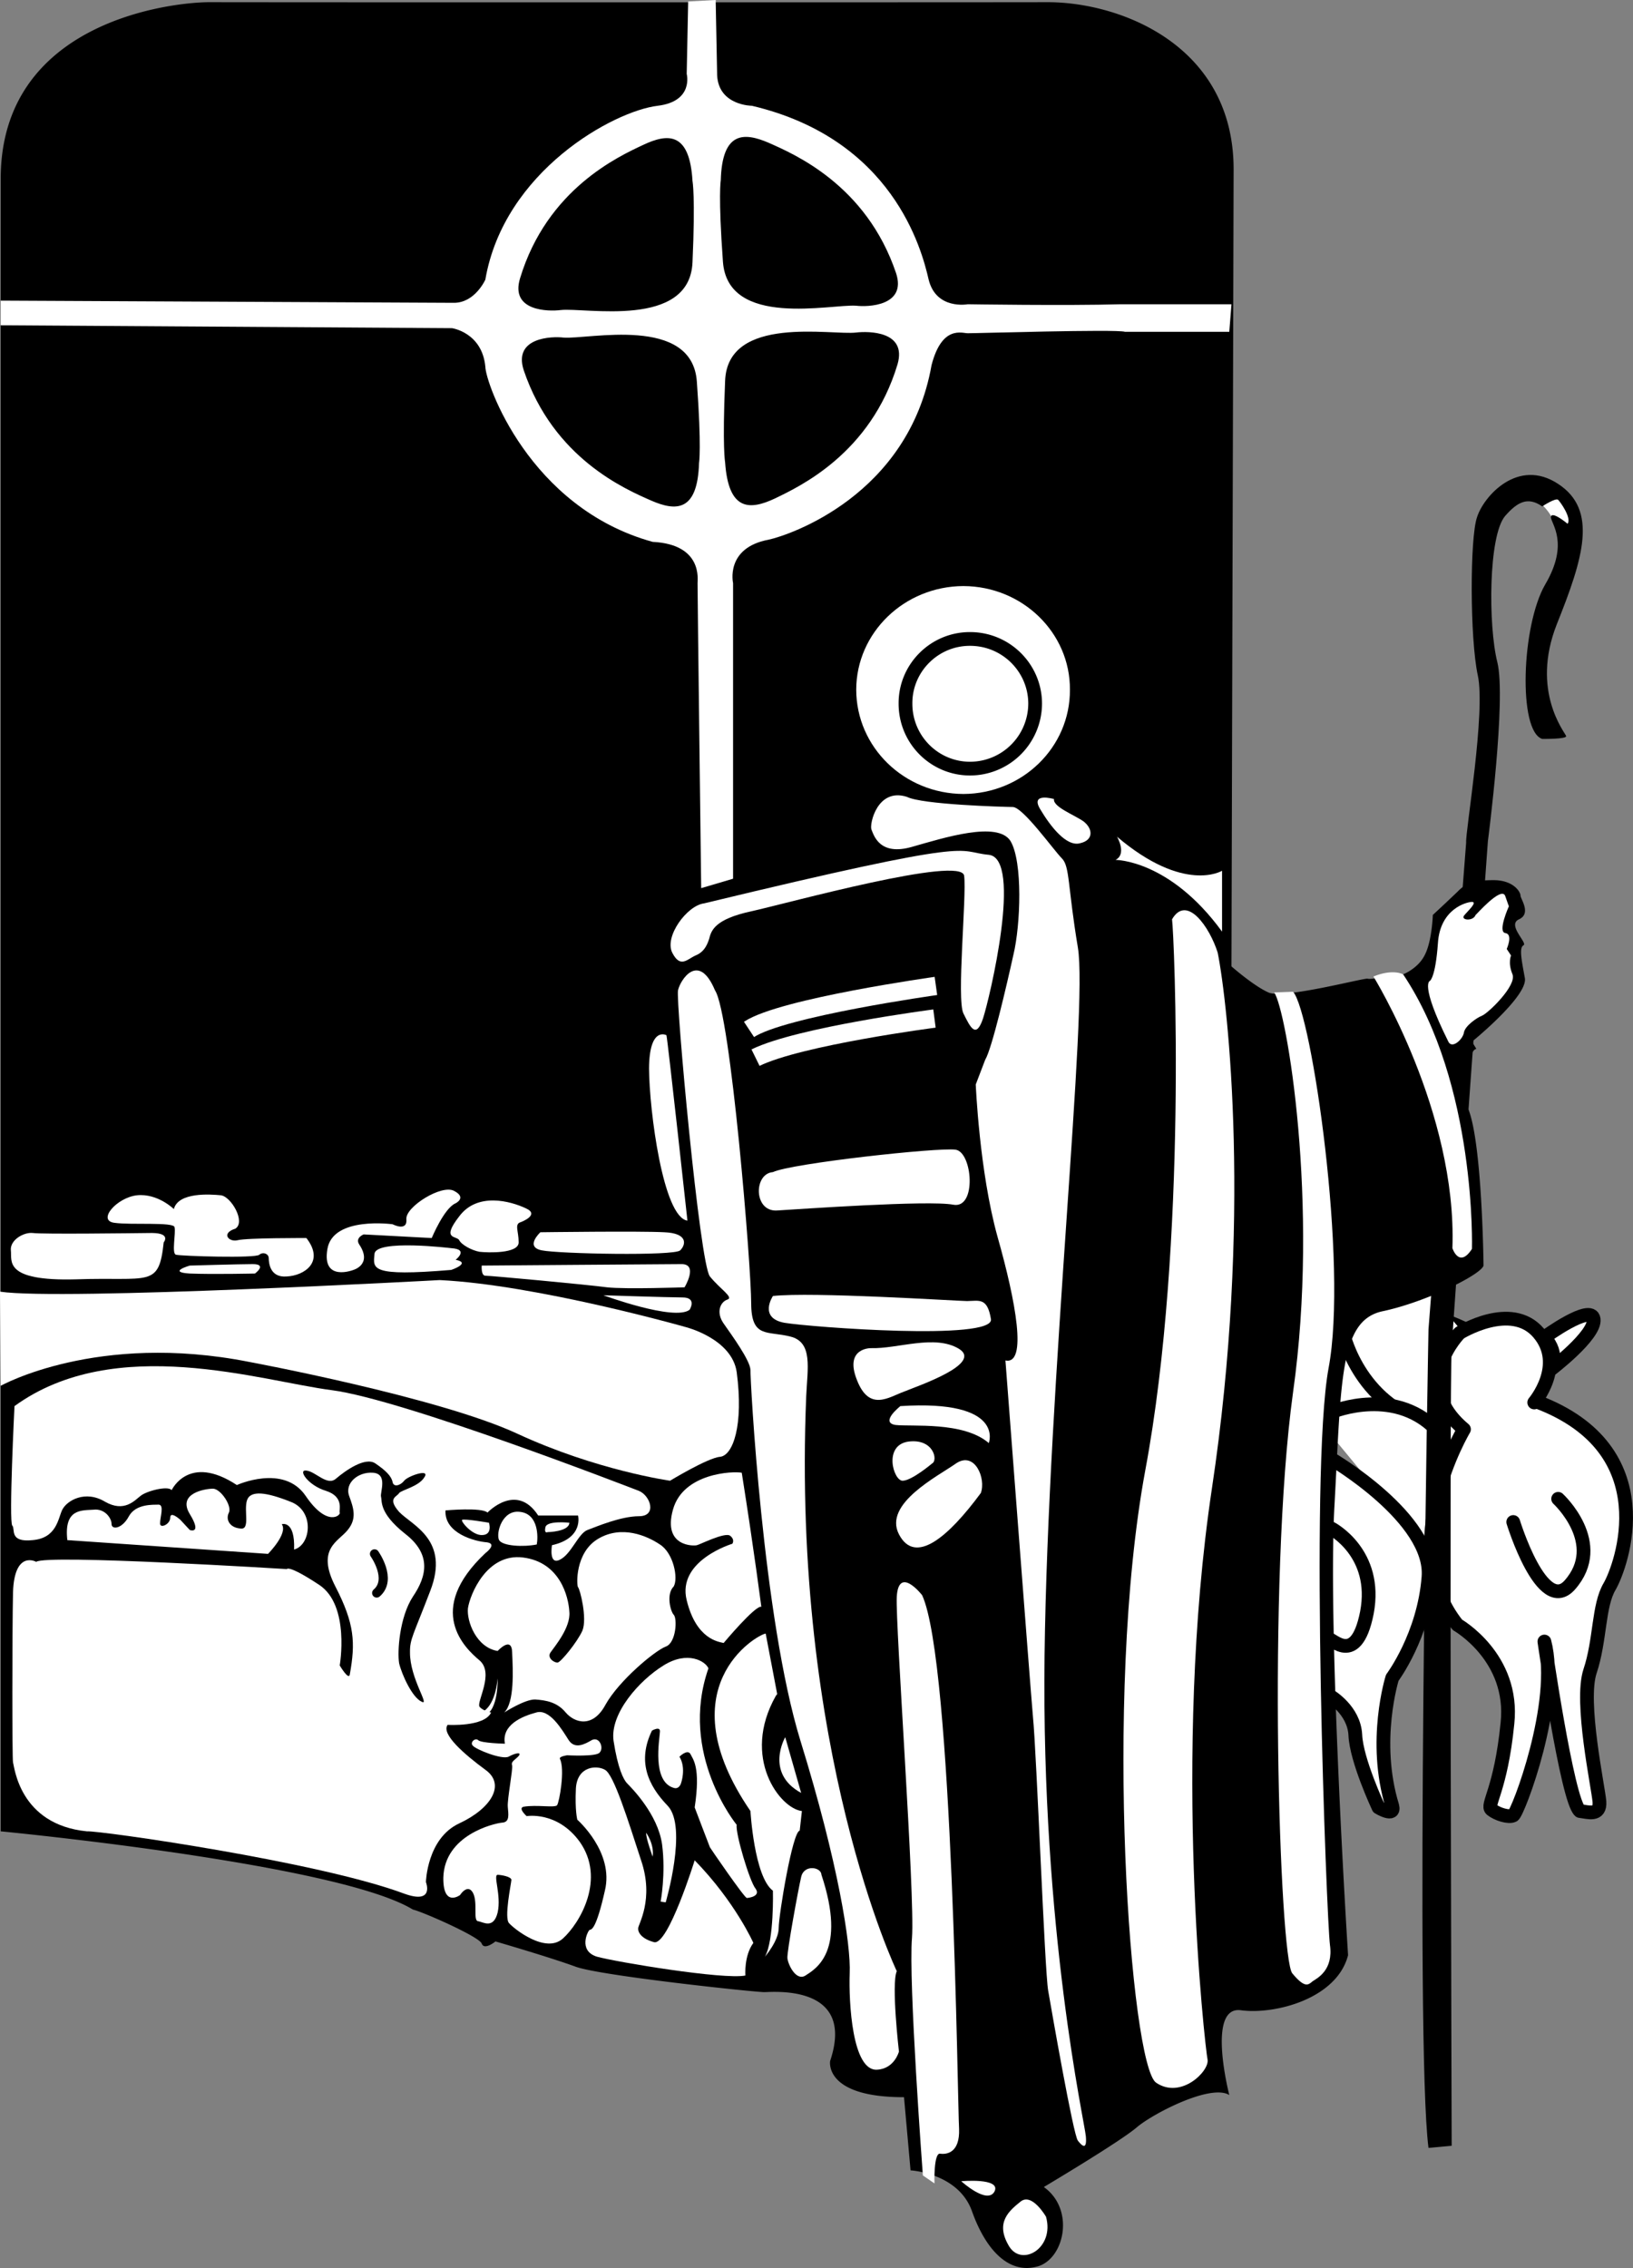
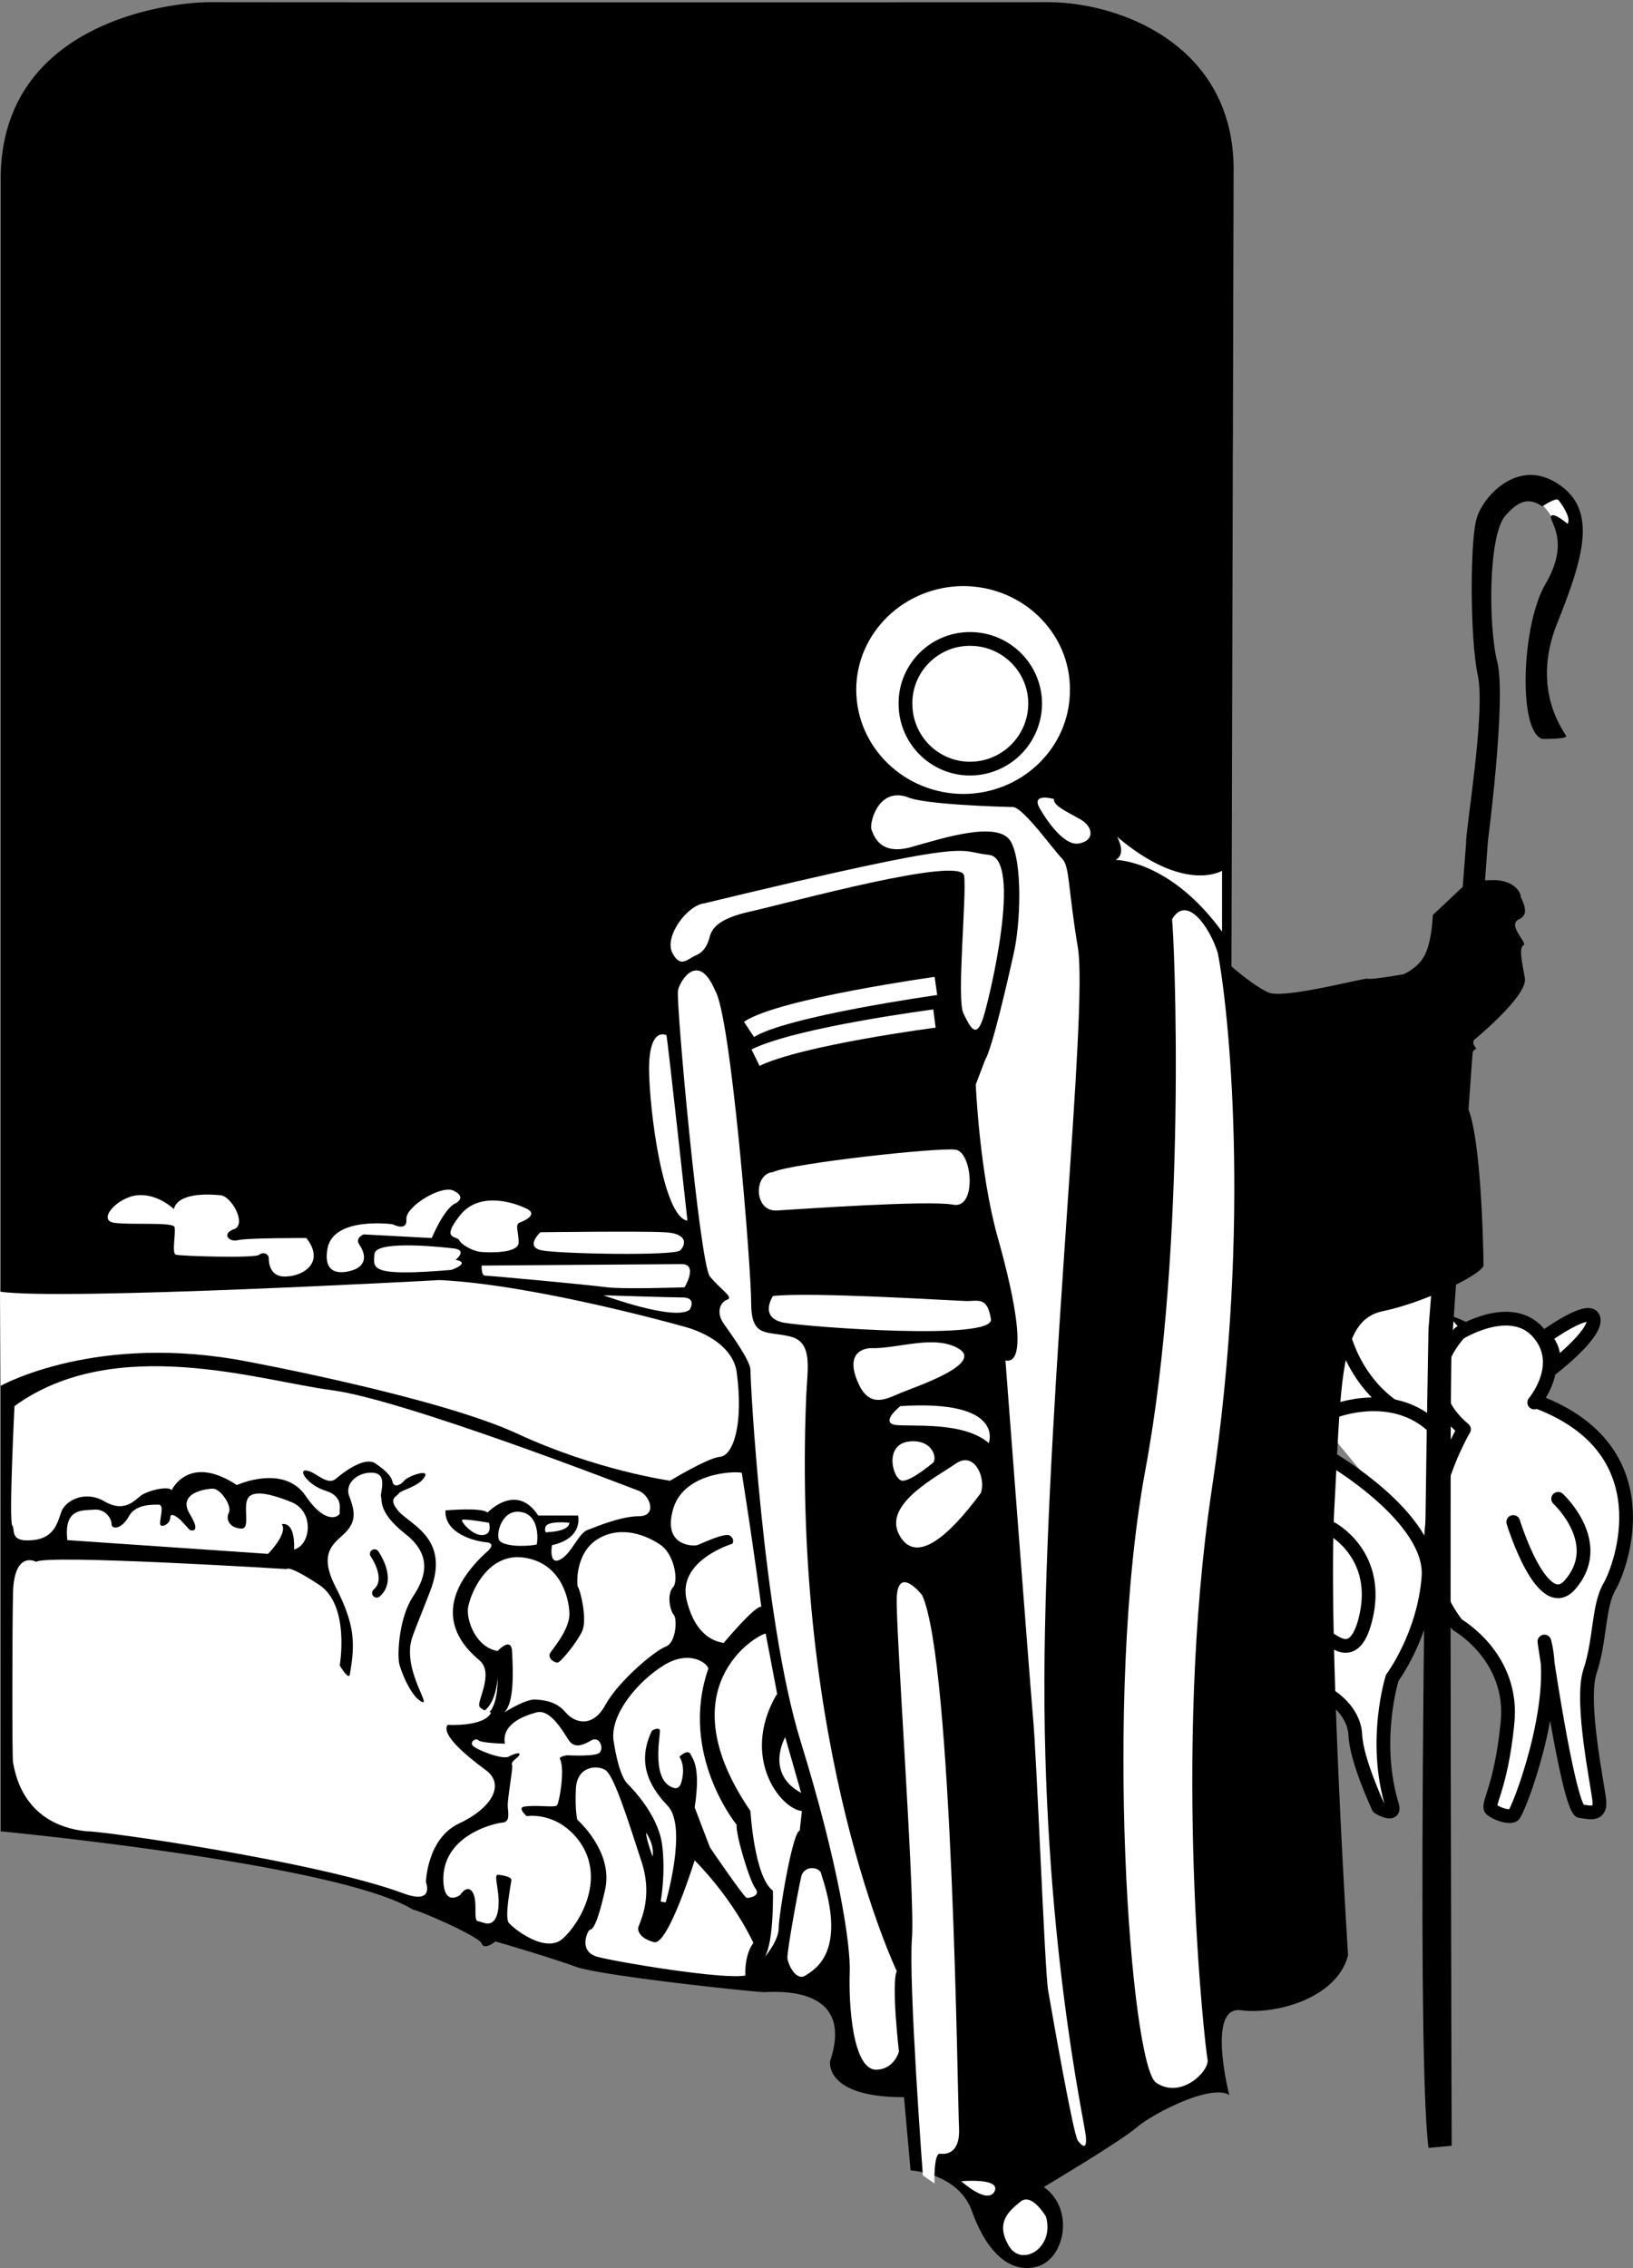
<svg xmlns="http://www.w3.org/2000/svg" width="225.431" height="313.08">
  <rect width="100%" height="100%" fill="#808080" stroke="none" />
  <path fill="#fff" d="M213.2 184.602s6.476-4.715 6.8-2.5c.309 2.214-6 7-6 7s1.406-2.098-.8-4.5" />
  <path fill="none" stroke="#000" stroke-linecap="round" stroke-linejoin="round" stroke-miterlimit="10" stroke-width="1.898" d="M213.2 184.602s6.476-4.715 6.8-2.5c.309 2.214-6 7-6 7s1.406-2.098-.8-4.5zm0 0" />
  <path fill="#fff" d="M199.297 187.602c-3.035-4.079-6.988-1.864-5.7-4.899 1.243-2.976 8.7.797 8.7.797s-3.66.816-3 4.102" />
  <path fill="none" stroke="#000" stroke-linecap="round" stroke-linejoin="round" stroke-miterlimit="10" stroke-width="1.898" d="M199.297 187.602c-3.035-4.079-6.988-1.864-5.7-4.899 1.243-2.976 8.7.797 8.7.797s-3.66.816-3 4.102zm0 0" />
  <path fill="#fff" d="M212.2 69.102s2.257 1.546 2.698 4.199c.348 2.566 2.399-1.098 2.399-1.098s-.863-3.691-2.098-3.902c-1.297-.262-3 .8-3 .8m-16.402 107.602 8.101 9.5-1.3 34.7-19-23 3-17.903 9.199-3.297" />
  <path fill="#fff" stroke="#000" stroke-linecap="round" stroke-linejoin="round" stroke-miterlimit="10" stroke-width="1.898" d="M211.797 193.602s4.398-5.172.601-9.602c-3.796-4.43-10.898 0-10.898 0s-6.98 6.96.598 13.3c0 0-9.633 16.122-.899 27 0 0 7.88 4.47 6.899 13.602-.918 9.22-2.977 11.274-2.2 11.899.805.64 2.387 1.117 3 .8.653-.316 6.508-15.663 4.301-24 0 0 3.153 21.942 4.899 23.399 1.105.125 2.843.758 2.699-1.297-.172-2.058-2.703-13.765-1.297-18 1.441-4.308 1.125-9.055 2.7-11.703 1.59-2.73 7.6-18.867-10-25.5" />
  <path fill="none" stroke="#000" stroke-miterlimit="10" stroke-width="1.898" d="M185.5 184.3s2.379 10.298 12.797 12.403" />
  <path fill="#fff" stroke="#000" stroke-linecap="round" stroke-linejoin="round" stroke-miterlimit="10" stroke-width="1.898" d="M183.898 194.902s9.04-3.785 14.899 3m-15 3.5s14.047 8.223 13.402 16.301c-.62 8.059-5 13.899-5 13.899s-2.754 8.722 0 17.699c.426 1.617-1.902.199-1.902.199s-3.05-6.492-3.2-10c-.167-3.453-3.5-5.398-3.5-5.398" />
  <path fill="#fff" stroke="#000" stroke-linecap="round" stroke-linejoin="round" stroke-miterlimit="10" stroke-width="1.898" d="M183.797 211s6.453 3.371 4.902 11.602c-1.613 8.222-5.41 2.687-5.402 3.8m31.801-19.5s6.68 6.153 1.601 11.899c-3.824 4.273-7.8-8.7-7.8-8.7" />
  <path d="M170.297 23.402C170.317 6.34 154.813.328 144.699.301 134.562.328 34.582.328 28.9.3 23.19.328.093 3.176.097 24.703v228.098S46.605 257.246 57 263.6c1.313.29 9.223 3.77 9.5 4.7.355.969 1.898-.301 1.898-.301s7.633 2.219 11.102 3.5c3.492 1.25 24.371 3.465 26 3.5 1.535-.035 12.613-.984 9.098 9.5 0 0-.918 5.02 10.199 5l.902 10.102s6.649.359 8.5 5.699c1.946 5.418 5.11 8.582 8.899 7.601 3.804-.918 5.386-7.879 1-11 0 0 10.714-6.37 12.902-8.3 2.242-1.868 10.152-5.98 12.7-4.399 0 0-3.18-12.34 1.597-11.703 4.715.629 13.258-1.586 14.8-7.598 0 0-2.808-43.98-1.898-61.699.988-17.719.672-25.945 6.7-27.203 5.996-1.273 13.59-5.07 13.898-6.297 0 0-.172-16.8-2.098-21.601-1.137-2.957.113-8.258 1.098-8.301.058.043-.598-1-.598-1s7.778-6.313 7.301-8.801c-.473-2.574-.79-4.156-.203-4.5.68-.29-2.328-2.82-.598-3.598 1.75-.804.168-2.863.2-3.3-.032-.512-.981-2.094-3.7-2.102-2.66.008-3.765.324-5 1.602a273.75 273.75 0 0 1-3.402 3.199s-.11 3.594-1.098 5.5c-.91 1.89-3 2.699-3 2.699s-4.398.773-4.902.602c-.445-.145-11.676 2.859-13.7 1.898-2.09-.938-5.097-3.598-5.097-3.598l.297-110" />
  <path d="M212.898 102s3.454.05 3.301-.398c-.16-.5-4.906-6.196-1.3-15.399 3.671-9.148 5.726-15.793.199-19.402-5.547-3.668-10.293 1.71-11.2 4.601-.992 2.805-.992 16.727.102 21.801 1.121 5.05-1.727 21.66-1.602 23.098L197.2 183.5s-1.887 98.426 0 113l3.2-.297s-.34-105.086 0-110.101c.292-5.11 5-70 5-70s2.57-19.59 1.3-24.7c-1.262-5.015-1.246-17.507 1.098-20.199 1.676-1.902 3.098-2.691 5.101-1.3 0 0 1.872-1.235 2.2-.903.308.3 1.89 2.516 1.3 3.3 0 0-2.261-1.89-2.3-.898.039.907 2.57 3.594-.801 9.301-3.27 5.684-3.746 20.238-.399 21.297" />
  <path fill="#fff" d="M133 80.902c-8.172.028-14.785 6.438-14.8 14.301.015 7.953 6.628 14.363 14.8 14.399 8.137-.036 14.746-6.446 14.7-14.399.046-7.863-6.563-14.273-14.7-14.3M125.2 110c-4.083-1.305-5.192 3.758-4.903 4.5.344.84 1.137 3.688 5.601 2.402 4.395-1.246 11.829-3.62 13.602-.8 1.707 2.875 1.39 11.578.398 15.699-.906 4.105-2.96 12.965-3.898 14.5l-1.3 3.402s.495 11.988 3 21c2.558 9.024 4.14 17.727 1.097 17.098 0 0 3.36 44.133 3.8 49.199.508 5.059 1.618 35.117 2.102 37.8.465 2.696 3.469 19.938 4.098 20.7.637.82 1.27 1.297 1.101-.598-.148-1.902-6.16-28.324-5.699-66.402.488-38.172 6.028-89.113 4.598-97.7-1.418-8.5-1.102-11.19-2.2-12.3-1.117-1.105-5.39-7.117-6.8-7.098-1.438-.02-12.512-.336-14.598-1.402m20.301.3s-3.344-.972-1.902 1.403c1.406 2.371 3.62 5.219 5.5 4.7 1.918-.43 1.761-2.012.5-3-1.27-.91-4.278-2.02-4.098-3.102m8.7 5.199s1.405 2.371-.2 3.203c0 0 7.457-.043 14.7 9.899v-8.399s-5.184 3.203-14.5-4.703" />
  <path fill="#fff" d="M168.098 131.5c-1.102-3.504-4.266-8.094-6.301-4.598.293 2.043 2.191 44.598-3.7 76.098-5.816 31.465-2.019 82.09 1.5 84.5 3.442 2.336 7.4-1.621 7.102-3.2-.336-1.585-4.926-41.925.598-78.8 5.55-36.848 2.23-66.906.8-74M97.2 124.703c-2.345.285-5.509 4.559-4.403 6.797 1.11 2.191 2.058.926 3.203.402 1.07-.425 1.547-1.218 1.898-2.3.278-1.133.754-2.715 5.801-3.801 5.078-1.13 29.125-7.774 29.399-4.899.359 2.82-1.067 17.059-.098 19 .93 1.856 1.723 3.598 2.7.7.921-2.797 5.507-22.098.8-22.602-4.785-.445-.512-2.66-39.3 6.703" />
  <path fill="none" stroke="#fff" stroke-miterlimit="10" stroke-width="2.531" d="M129.2 136.102s-21.212 2.968-25.802 6m25.602-1.5s-18.64 2.421-24.703 5.398" />
  <path fill="#fff" d="M106.7 161.8c-2.669.208-2.669 5.43.5 5.302 3.16-.188 21.034-1.454 24.398-.801 3.28.613 2.648-7.297.3-7.598-2.398-.332-22.648 1.883-25.199 3.098m.001 17.101s-2.036 3.04 1.597 3.7c3.644.605 28.957 2.503 28.5-.5-.492-3.008-1.602-2.532-3.297-2.5-1.785-.032-21.402-1.297-26.8-.7m13.5 7.2s-3.673-.047-1.903 4.398c1.71 4.414 4.402 2.36 6.5 1.602 2.016-.825 10.875-3.832 7.601-5.899-3.37-2.047-8.433.012-12.199-.101m4.098 8s-2.863 2.238-.7 2.601c2.266.27 9.383-.523 12.903 2.5 0 0 2.336-6.027-12.203-5.101M128.7 202c.8-.441.167-3.445-3.302-3-3.492.504-2.066 5.406-.8 5.402 1.265.004 4.101-2.402 4.101-2.402m6.699 4.102c.747-2.012-.835-5.809-3.398-4.102-2.5 1.773-10.094 5.57-7.902 9.8 2.238 4.313 6.828.36 11.3-5.698m-8.101 14.101s-3.234-4.156-3.5.2c-.215 3.777 2.539 41.273 2.101 47.097-.511 5.883 1.5 32.8 1.5 32.8l1.602 1.102s-.133-4.289.797-4.101c.969.129 2.71-.188 2.601-3.399-.207-3.117-.84-64.5-5.101-73.699m5.403 80.899s3.605 3.289 4.597 1.398c.906-1.906-4.598-1.398-4.598-1.398M144.398 306s-1.925-3.352-3.5-2.098c-1.59 1.278-3.488 2.86-1.699 6 1.692 3.188 6.438.5 5.2-3.902" />
  <path fill="#fff" d="M98.7 136.703c-2.263-5.387-4.794-1.43-5.102 0-.325 1.418 2.996 37.805 4.402 39.5 1.445 1.785 3.34 2.89 2.398 3.2-.953.324-1.59 1.75-.5 3.3 1.13 1.613 3.657 5.094 3.7 6.399-.043 1.226 1.699 34.289 6.902 51.199 5.238 16.945 6.977 28.176 6.797 32.101-.137 3.985.344 13.551 3.8 13.301 2.391-.14 3-2.5 3-2.5s-1.081-9.348-.3-11.101c0 0-14.535-30.336-12.5-79.399.168-3.8.96-7.441-2.2-8.203-3.167-.82-5.382.29-5.398-4.598.016-4.922-2.832-40.043-5-43.199M92 142.902s-2.367-1.3-2.402 4.598c.035 5.809 1.937 20.52 5.3 21 0 0-2.73-25-2.898-25.598m-17.402 27.2s-2.207 2.03.199 2.5c2.34.48 18.32.796 19.101 0 .797-.786 1.114-2.368-2.199-2.5-3.332-.184-17.101 0-17.101 0m-2.7-1.399s2.707-1 .7-1.902c-2.106-.996-6.692-2.262-9.2 1.101-2.554 3.282-.34 2.649 0 3.301.29.613 1.715 1.406 2.801 1.598 1.13.125 5.403.281 5.399-1.301.004-1.582-.63-2.531.3-2.797m22.602 9s1.938-3.195-.402-3.203c-2.407.008-27.598.203-27.598.203s-.121 1.387.5 1.399c.645-.012 14.25 1.253 16.797 1.601 2.516.285 10.703 0 10.703 0m.7 3.097s1.077-1.706-1-1.698c-2.032-.008-10.903-.301-10.903-.301s9.82 3.617 11.902 2m-32.301-14.699s1.582-.77-.199-1.7c-1.699-.968-6.761 2.196-6.601 3.899.156 1.777-1.899.699-1.899.699s-8.226-1.137-9 3.402c-.808 4.637 3.598 2.899 3.598 2.899s2.637-.746.8-3.5c-.62-.934.602-1.399.602-1.399l9.399.5s1.718-4.148 3.3-4.8" />
  <path fill="#fff" d="M62.297 172.3s-10.473-1.273-10.598.802c-.191 2.039-.664 3.144 10.598 2.199 0 0 2.816-.953.601-1.399 0 0 1.899-1.453-.601-1.601M32.5 169.602c1.45-.95-.61-4.43-2-4.602-1.457-.145-5.887-.46-6.5 1.902 0 0-2.234-2.203-5.102-1.902-2.828.332-5.515 3.496-3.101 3.8 2.332.329 8.183-.148 8.3.602.2.832-.433 3.68.2 3.801.633.195 11.074.512 11.5 0 .523-.437 1.316-.121 1.3.5.016.645.173 2.703 2.5 2.5 2.419-.113 5.266-2.012 2.7-5.3 0 0-8.192-.036-9.5.3-1.223.297-2.328-.969-.297-1.601" />
-   <path fill="#fff" d="M22.598 171.5s1.066-1.266-1.598-1.297c-2.715.031-15.21.188-16.5 0-1.242-.125-3.14.98-3 2.399.176 1.43-1.09 4.277 9 4 10.16-.356 11.426 1.226 12.098-5.102m12.602 4.3s1.753-1.292-.302-1.3c-2.058.008-8.699.203-8.699.203s-3.168.91 0 1.098c3.16.129 9 0 9 0M175.898 137c1.696 2.387 6.286 29.121 2.602 55.203-3.594 26.125-1.855 78.172-.102 80.2 1.727 2.085 2.204 1.613 2.801 1.097.668-.434 2.883-1.543 2.399-5-.465-3.504-2.84-65.203-.2-79.598 2.739-14.394-2.324-49.199-4.898-52l-2.602.098m13.7-2.2s11.57 18.665 10.902 37.5c0 0 .922 2.852 2.7.102.34-.43 0 0 0 0s.655-22.734-9.5-37.902c0 0-1.391-.809-4.102.3m10.3 8.903c.477 1.219 2.059-.203 2.2-1.203.175-.898 1.757-2.008 2.5-2.297.84-.344 4.797-4.14 4.199-5.703-.668-1.602-.2-2.598-.2-2.598L208 131s.918-2.055-.203-2.2c-1.094-.171.5-3.698.5-3.698s-.133-.317-.5-1.399c-.496-1.508-4.172 2.762-4.098 2.598-.316.902-2.058.746-1.601.101.492-.62 1.918-1.886 1.101-1.902-.765.016-4.406.965-4.699 5.703-.34 4.754-1.102 5.2-1.102 5.2s-1.453.343 2.5 8.3M67 50.602c.012 2.246 6.023 19.492 23.098 24.199 6.964.351 6.18 5.261 6.199 5.699-.02.508.5 42.102.5 42.102l4.402-1.301V80.5s-1.125-4.871 4.899-6c2.836-.61 19.312-6.094 22.5-24.098 1.445-5.582 4.25-4.382 5-4.402.851.02 20.472-.582 21.699-.2h14.402L170 42h-15.3c-7.438.215-21.102 0-21.102 0s-4.356.816-5.399-3.398c-.957-4.192-4.96-19.41-24.402-24 0 0-4.586-.016-4.797-4.2L98.797 0 95 .203l-.203 10s1.012 3.785-4 4.399c-6.043.71-21.219 8.996-23.797 24 0 0-1.41 3.175-4.3 3.199C58.311 41.777.097 41.5.097 41.5v3.402l62.3.399s4.141.586 4.602 5.3" />
  <path d="M95.598 25c-.391-6.809-3.395-6.61-6.801-5-3.402 1.594-13.27 6.098-17 18.402-1.418 4.614 3.988 4.602 5.601 4.399 3.391-.387 17.809 2.617 18.2-6.598.41-9.203 0-11.203 0-11.203m3.902-.098c.187-6.773 3.195-6.656 6.598-5.199 3.492 1.555 13.48 5.785 17.601 18 1.496 4.55-3.906 4.692-5.5 4.5-3.43-.258-17.754 3.145-18.402-6.101-.664-9.145-.297-11.2-.297-11.2m.598 38.898c.465 6.833 3.468 6.614 6.902 5 3.355-1.628 13.195-6.187 16.898-18.5 1.352-4.632-4.05-4.59-5.699-4.398-3.355.422-17.785-2.5-18.101 6.7-.387 9.226 0 11.199 0 11.199m-3.598.101c-.2 6.797-3.207 6.676-6.602 5.2-3.496-1.543-13.476-5.782-17.601-18-1.477-4.559 3.926-4.692 5.5-4.5 3.45.265 17.777-3.122 18.402 6.101.668 9.168.301 11.2.301 11.2" />
  <path fill="#fff" d="m0 178.3.098 13s13.285-7.46 34.3-3.3c0 0 26.13 4.86 37 9.902 10.961 5.082 21.102 6.5 21.102 6.5s5.203-3.16 6.898-3.3c1.786-.176 3.278-4.348 2.301-11.7-.672-4.613-7-6.199-7-6.199s-20.57-5.848-34-6.5c0 0-52.3 2.867-60.699 1.598" />
  <path fill="#fff" d="M2 194.102s-.8 16-.3 16.5c.448.449-.5 2.347 2.8 2 3.344-.286 3.504-2.977 4.098-4.2.672-1.308 3.203-2.73 5.902-1.101 2.68 1.535 4.102-.207 4.898-.801.786-.668 3.793-1.46 4.301-.797 0 0 2.34-5.094 9-.703 0 0 6.469-2.965 9.5 1.5 2.98 4.39 4.88 2.652 4.7 2.3-.137-.28.656-2.179-1.899-3-2.508-.76-3.934-2.976-2.703-2.8 1.3.14 2.883 2.2 4.101 1.102 1.313-1.118 4.004-3.02 5.399-2.102 1.453.984 2.242 1.773 2.402 2.602.156.753 1.106.437 1.598-.2.457-.629 3.621-1.738 2.8-.5-.761 1.297-3.132 1.77-3.5 2.2-.265.52-1.69.68 0 2.601 1.79 1.875 7.032 3.836 4.301 10.899-2.351 6.16-2.828 6.636-2.8 8.5-.028 3.59 2.82 7.468 1.601 6.8-1.312-.597-2.734-3.761-3.101-5.3-.266-1.622.05-6.368 1.902-9.2 1.945-2.867 2.578-5.87-1.102-8.699-3.597-2.867-3.125-4.45-3.3-5.101-.141-.614.968-3.145-1.098-3.301-2.047-.16-3.945 1.422-3.3 3.199.62 1.703 1.093 3.125-.2 4.703-1.238 1.586-4.402 2.54-1.703 7.797 2.68 5.184 2.77 7.797 2 12.102-.11.988-1.399-1.2-1.399-1.2s1.446-8.254-2.8-11.101c-4.297-2.848-4.5-2.2-4.5-2.2s-33.336-2.07-34.598-1c0 0-3.008-1.703-3.203 4.2-.121 5.804-.121 23.047 0 23.5.195.496.828 8.566 10.203 9.5 1.54-.145 31.934 4.168 43.797 8.601 4.254 1.54 3-1.601 3-1.601s.148-6.035 4.601-8.098c4.407-2.05 6.461-5.375 3.602-7.402-2.836-2.086-6.156-4.934-5.203-6.2 0 0 5.058.317 6-1.699 0 0-1.102-.199-1.598-.8-.453-.665 2.078-4.618 0-6.399-2.035-1.7-7.57-6.922.801-14.8 0 0 1.75-1.294.2-1.5-1.61-.114-5.884-1.22-5.7-4.403 0 0 5.04-.457 5.797.3 0 0 3.988-4.234 7 .403h5.5s.82 3.113-3.598 4.098c0 0-.484 2.812 1.098 2 1.578-.77 2.527-3.617 3.8-4.098 1.262-.469 4.583-1.89 7.102-1.902 2.543.011 1.594-2.84 0-3.5-1.57-.602-32.578-12.625-42.402-13.899-9.793-1.261-29.883-7.902-43.797 2.2" />
  <path fill="#fff" d="M40.598 213.902c2.367-.636 2.843-5.382-.5-6.601-3.301-1.313-5.516-1.63-6-.2-.465 1.419.484 4.106-.899 3.899-1.465-.11-2.097-1.215-1.601-2.2.453-.913-1.13-3.288-2.2-3.3-1.144.012-4.941.648-3.199 3.5 1.738 2.84 0 2.203 0 2.203l-1.3-1.402s-1.391-1.281-1.399-.301c.008.918-1.418 1.55-1.402.8-.016-.831.617-2.57-.2-2.597-.765.027-3.136-.133-4.101 1.598-.934 1.75-2.36 1.906-2.399 1.101.04-.777-.91-2.199-2.5-2-1.574.118-4.105-.199-3.601 4.2L37 214.5s2.8-2.816 1.898-4.098c0 0 1.852-.617 1.7 3.5m61.8-10.602c-1.136-.238-8.097-.003-9.5 5.102-1.445 5.18 2.985 5.02 3.301 4.899.317-.035 3.875-1.856 4.598-1.301.703.555.3 1.102.3 1.102s-7.667 2.3-6.3 7.8c1.324 5.414 4.41 5.73 5.101 5.899 0 0 4.372-5.23 5.2-5-.04-.23-.91-7.192-2.7-18.5M105.7 225.5c-1.274.184-13.77 7.46-2.102 24.5 0 0 .511 9.066 3.101 11 0 0 .18 6.844-1.101 9.102 0 0 1.914-2.176 1.902-4 .012-1.817 1.91-13.286 2.898-13.399L110.7 250c-3.031-.348-8.41-7.387-3.601-15.898.3-.45.199-.2.199-.2L105.7 225.5" />
  <path fill="#fff" d="M108.398 239.8s-2.863 4.946 2.2 7.7l-2.2-7.7m5 19c-.035-1.081-2.406-1.476-2.8.302-.399 1.703-1.98 10.324-1.899 11.199.078.867 1.184 3.238 2.5 2.402 1.375-.902 5.727-3.277 2.2-13.902M95.898 256.8s-3.652 11.759-5.601 11.302c-1.848-.493-2.242-1.442-2.2-1.899-.042-.492 2.25-3.973.403-9.402-1.793-5.489-3.77-11.895-5-12.5-1.14-.66-3.832-.504-4 2.601-.148 3.067.2 4.301.2 4.301s5.109 4.461 3.8 9.797c-1.223 5.422-1.855 5.344-2.102 5.402-.226.098-1.652 2.868 1 3.7 2.727.75 17.52 3.203 20.5 2.601 0 0-.21-2.723 1.102-4.5 0 0-2.5-5.656-8.102-11.402" />
  <path fill="#fff" d="M97.797 230.3c-.41-.976-2.863-2.48-6.2-.398-3.308 2.032-7.421 6.618-6.898 10.399.586 3.812 1.375 5.394 1.899 5.902.586.602 4.222 4.238 4.8 8.399.532 4.066-.199 7.898-.199 7.898l.7.102s3.035-10.34.3-13.301c-2.8-2.89-4.226-6.215-2.199-10.399 0 0 1.219-.718 1.098.2-.04.98-1.137 6.804 1.902 7.699.746.242 1-.598 1-.598s.777-2.09-.203-3.703c0 0 1.058-1.074 1.5-.398.348.746 1.457 1.777.601 7.398 0 0 2.043 5.371 2.102 5.5.098.188 4.766 6.992 5.098 7 .3-.008 1.96-.246 1.199-1.297-.82-1.004-2.797-7.648-2.598-8.8 0 0-8.031-9.766-3.902-21.602m-15 11.601c.59-.636-.043-2.218-1.098-1.699-1.004.59-2.347 1.3-3.199 0-.887-1.387-2.629-4.394-4.5-3.8-1.926.515-4.773 1.699-4.3 4.3 0 0-3.321-.07-3.7-.5-.41-.36-1.203.352-.703.797.45.504 3.93 1.93 4.902 1.5.926-.52 1.875-.68 1.399-.098-.473.528-1.106.762-.899 1.301.11.57-.683 4.684-.601 5.7.078 1.038.316 2.148-.801 2.199-1.098.105-7.945 1.69-8.098 7.601-.039 4.133 2.301 2.399 2.301 2.399s1.059-1.668 1.797-.301c.687 1.324-.024 3.855.703 3.902.695.11 2.121 1.14 2.7-1.203.527-2.402-.66-5.172 0-5.2.605.028 1.87.266 1.898.7-.028.516-1.055 5.34-.301 6 .672.762 5.02 4.242 7.402 2.102 2.364-2.13 5.973-8.258 2.301-13.399-3.102-4.234-7.3-3.5-7.3-3.5s-1.259-1.129-.403-1.3c1.726-.301 4.285.171 4.601-.2.317-.422 1.125-4.976.399-6.402-.16-.348 1-.5 1-.5s4.14.23 4.5-.399" />
  <path fill="#fff" d="M93 219c.668-1.145-.043-4.629-1.902-5.797-1.782-1.203-5.258-2.707-8.5-.8-3.246 1.89-3.008 6.48-2.801 6.699.266.253 1.297 4.289.601 6-.73 1.609-2.945 4.3-3.398 4.398-.496.059-1.523-.652-1-1.398.582-.836 2.797-3.446 2.598-5.602-.118-2.117-1.301-6.863-6.399-7.5-5.027-.629-7.324 5.148-7.601 7-.196 1.785 1.148 5.426 4.101 5.902 0 0 1.953-2.14 2 .2.11 2.406.348 6.918-1.101 8.3 0 0 2.87-1.859 4.3-1.8 1.418.101 3 .336 4.2 1.8 1.175 1.383 3.707 2.254 5.5-1.101 1.843-3.29 6.75-7.403 8.3-8 1.454-.508 1.614-3.91 1.102-4.399-.438-.46-1.07-2.832 0-3.902m-18.902-5.797c.191-.965.27-4.207-2.301-4.5-2.492-.34-3.363 2.98-2.899 3.899.485.82 3.336.98 5.2.601m1.5-1.703s2.96-.055 3-1.297c0 0-3.043-.34-3.301.598-.219.96.3.699.3.699m-8.097-1.297s-3.336-.578-3.703-.402c-.266.144 1.394 2.199 2.8 2.101 1.442-.062.903-1.699.903-1.699" />
  <path fill="#fff" d="M66.398 236.402s1.88-.433 2.301-4.699c0 0 .133 4.422-1.8 5.098-1.864.59-.5-.399-.5-.399M89.2 253s1.148 1.555.898 3.3c0 0-.938-2.534-.899-3.3" />
  <path fill="none" stroke="#000" stroke-linecap="round" stroke-linejoin="round" stroke-miterlimit="10" stroke-width="1.266" d="M51.7 214.5s2.5 3.512.3 5.402" />
  <path fill="#fff" d="M133.898 88.203c4.977-.008 8.98 4 9 8.899a9.002 9.002 0 0 1-9 9c-4.91-.008-8.918-4.012-8.898-9-.02-4.899 3.988-8.907 8.898-8.899" />
  <path fill="none" stroke="#000" stroke-miterlimit="10" stroke-width="1.898" d="M133.898 88.203c4.977-.008 8.98 4 9 8.899a9.002 9.002 0 0 1-9 9c-4.91-.008-8.918-4.012-8.898-9-.02-4.899 3.988-8.907 8.898-8.899zm0 0" />
</svg>